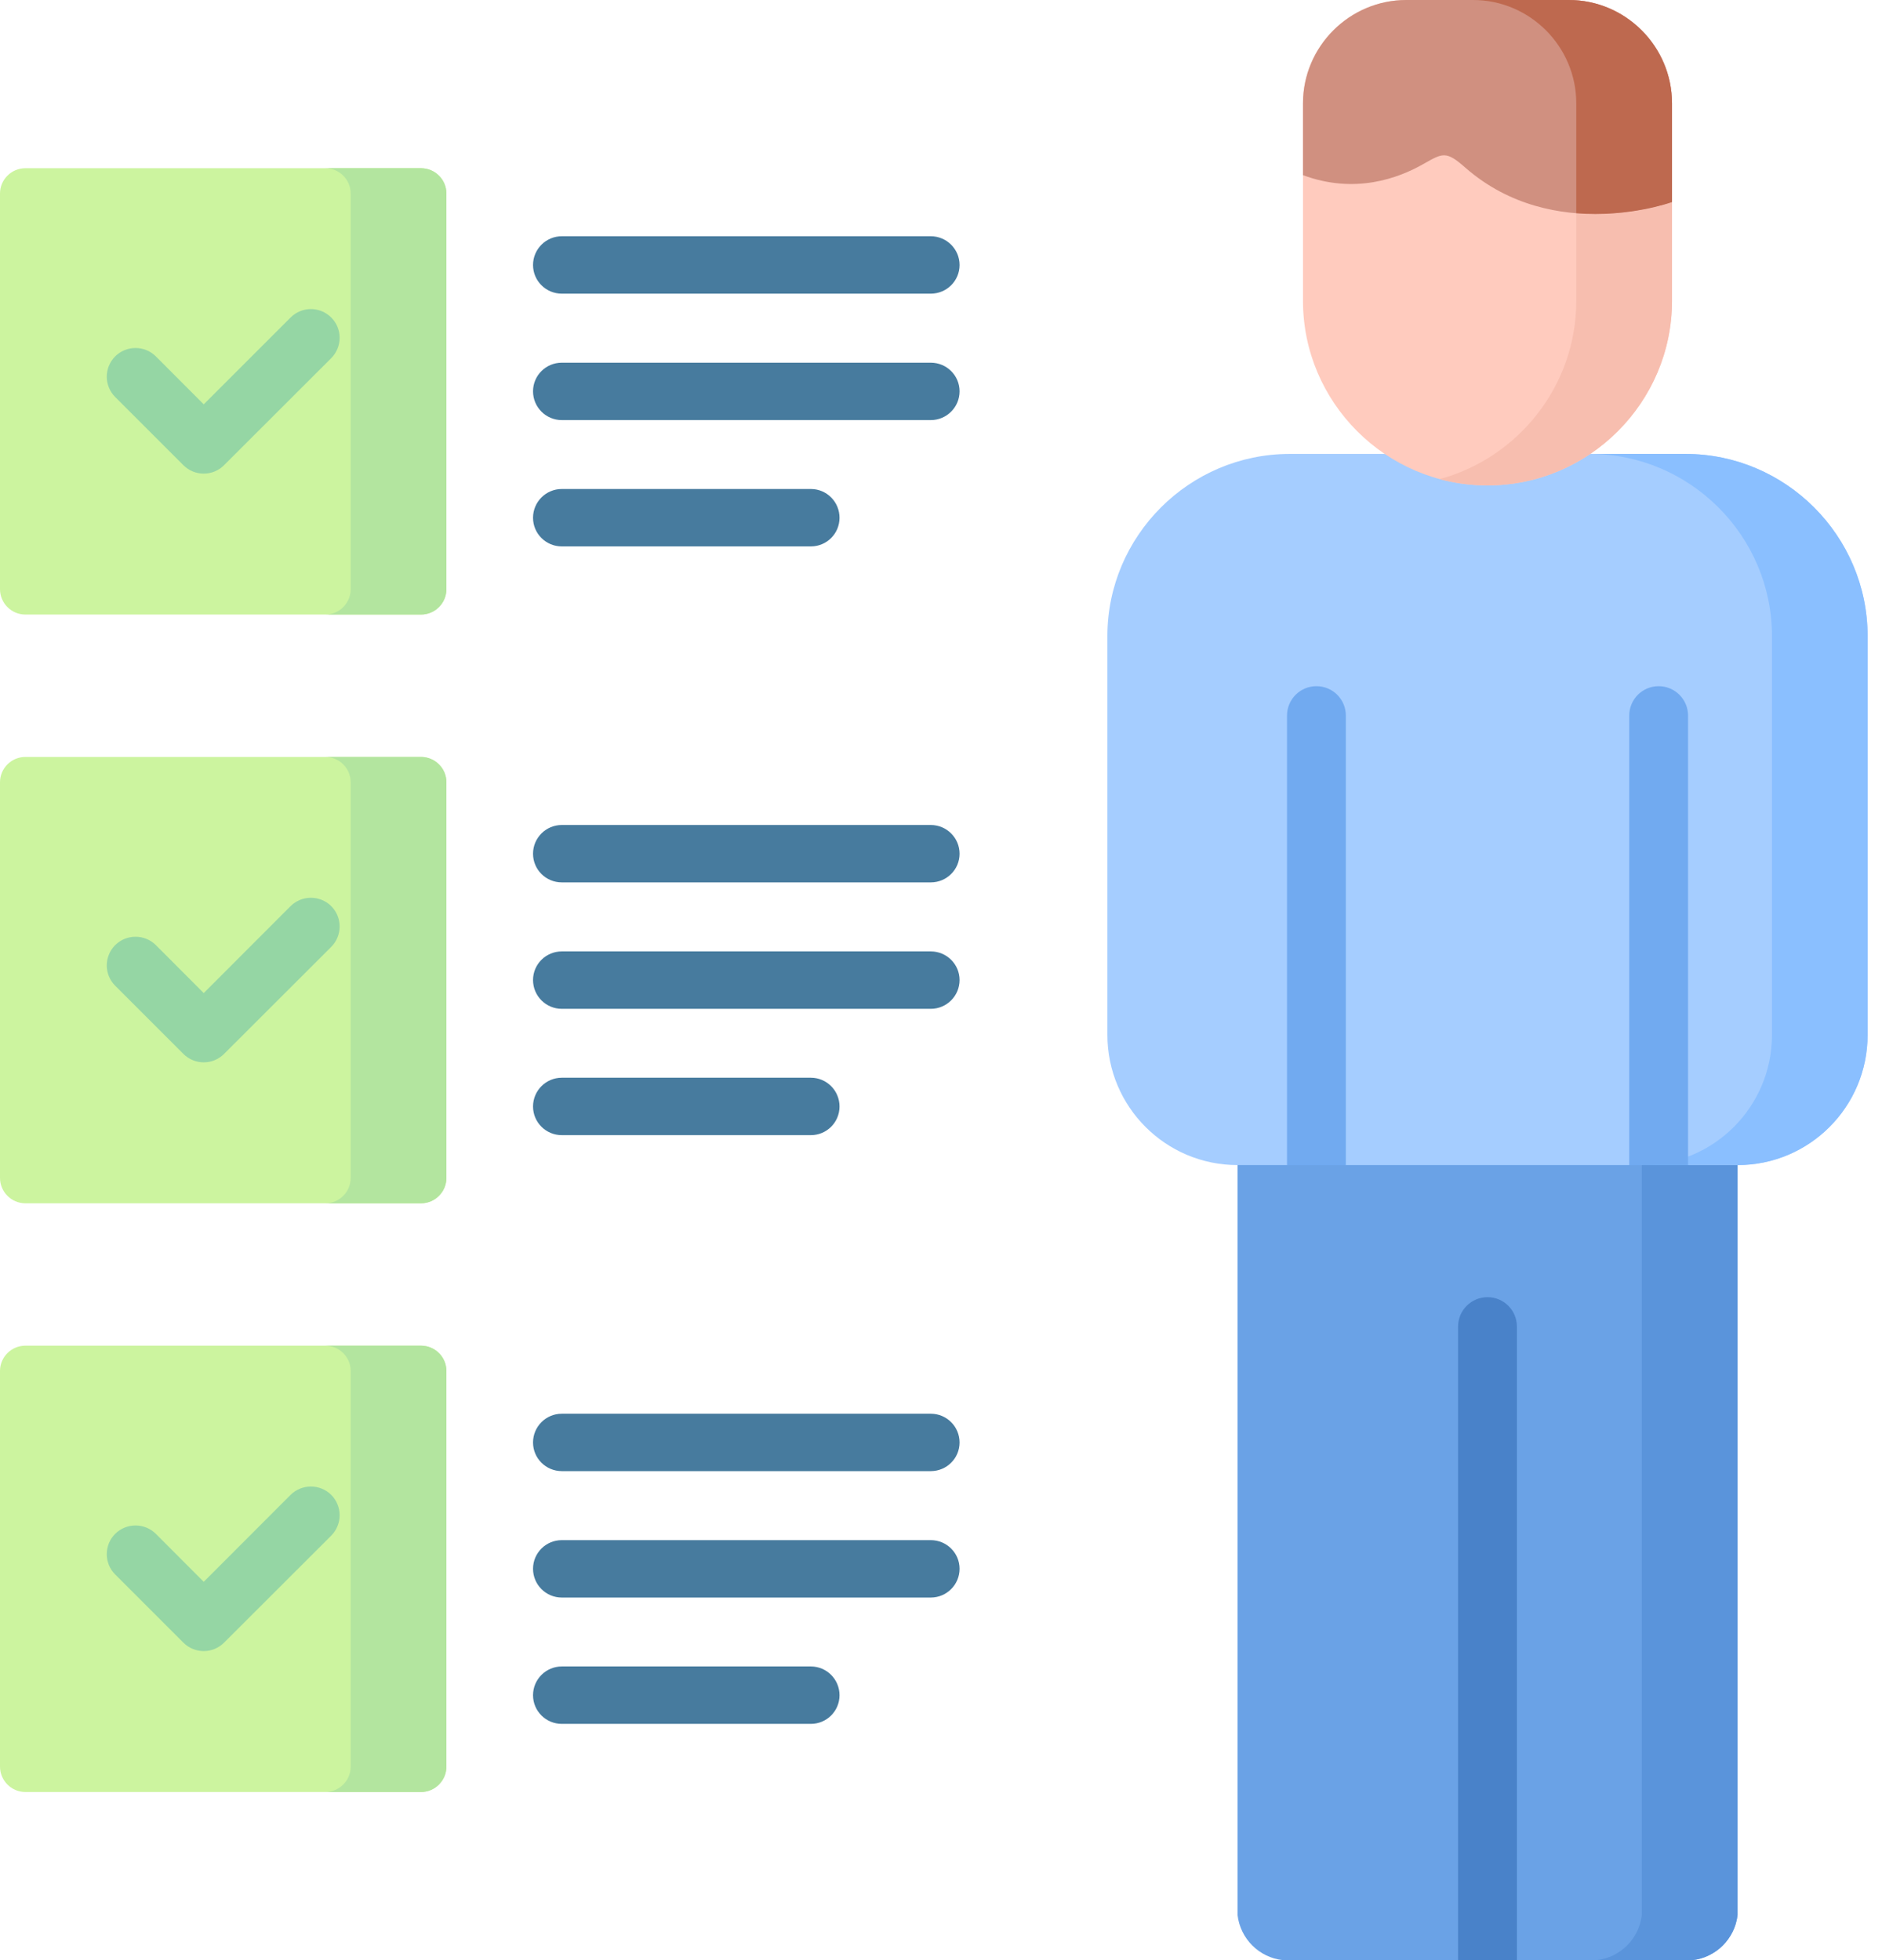
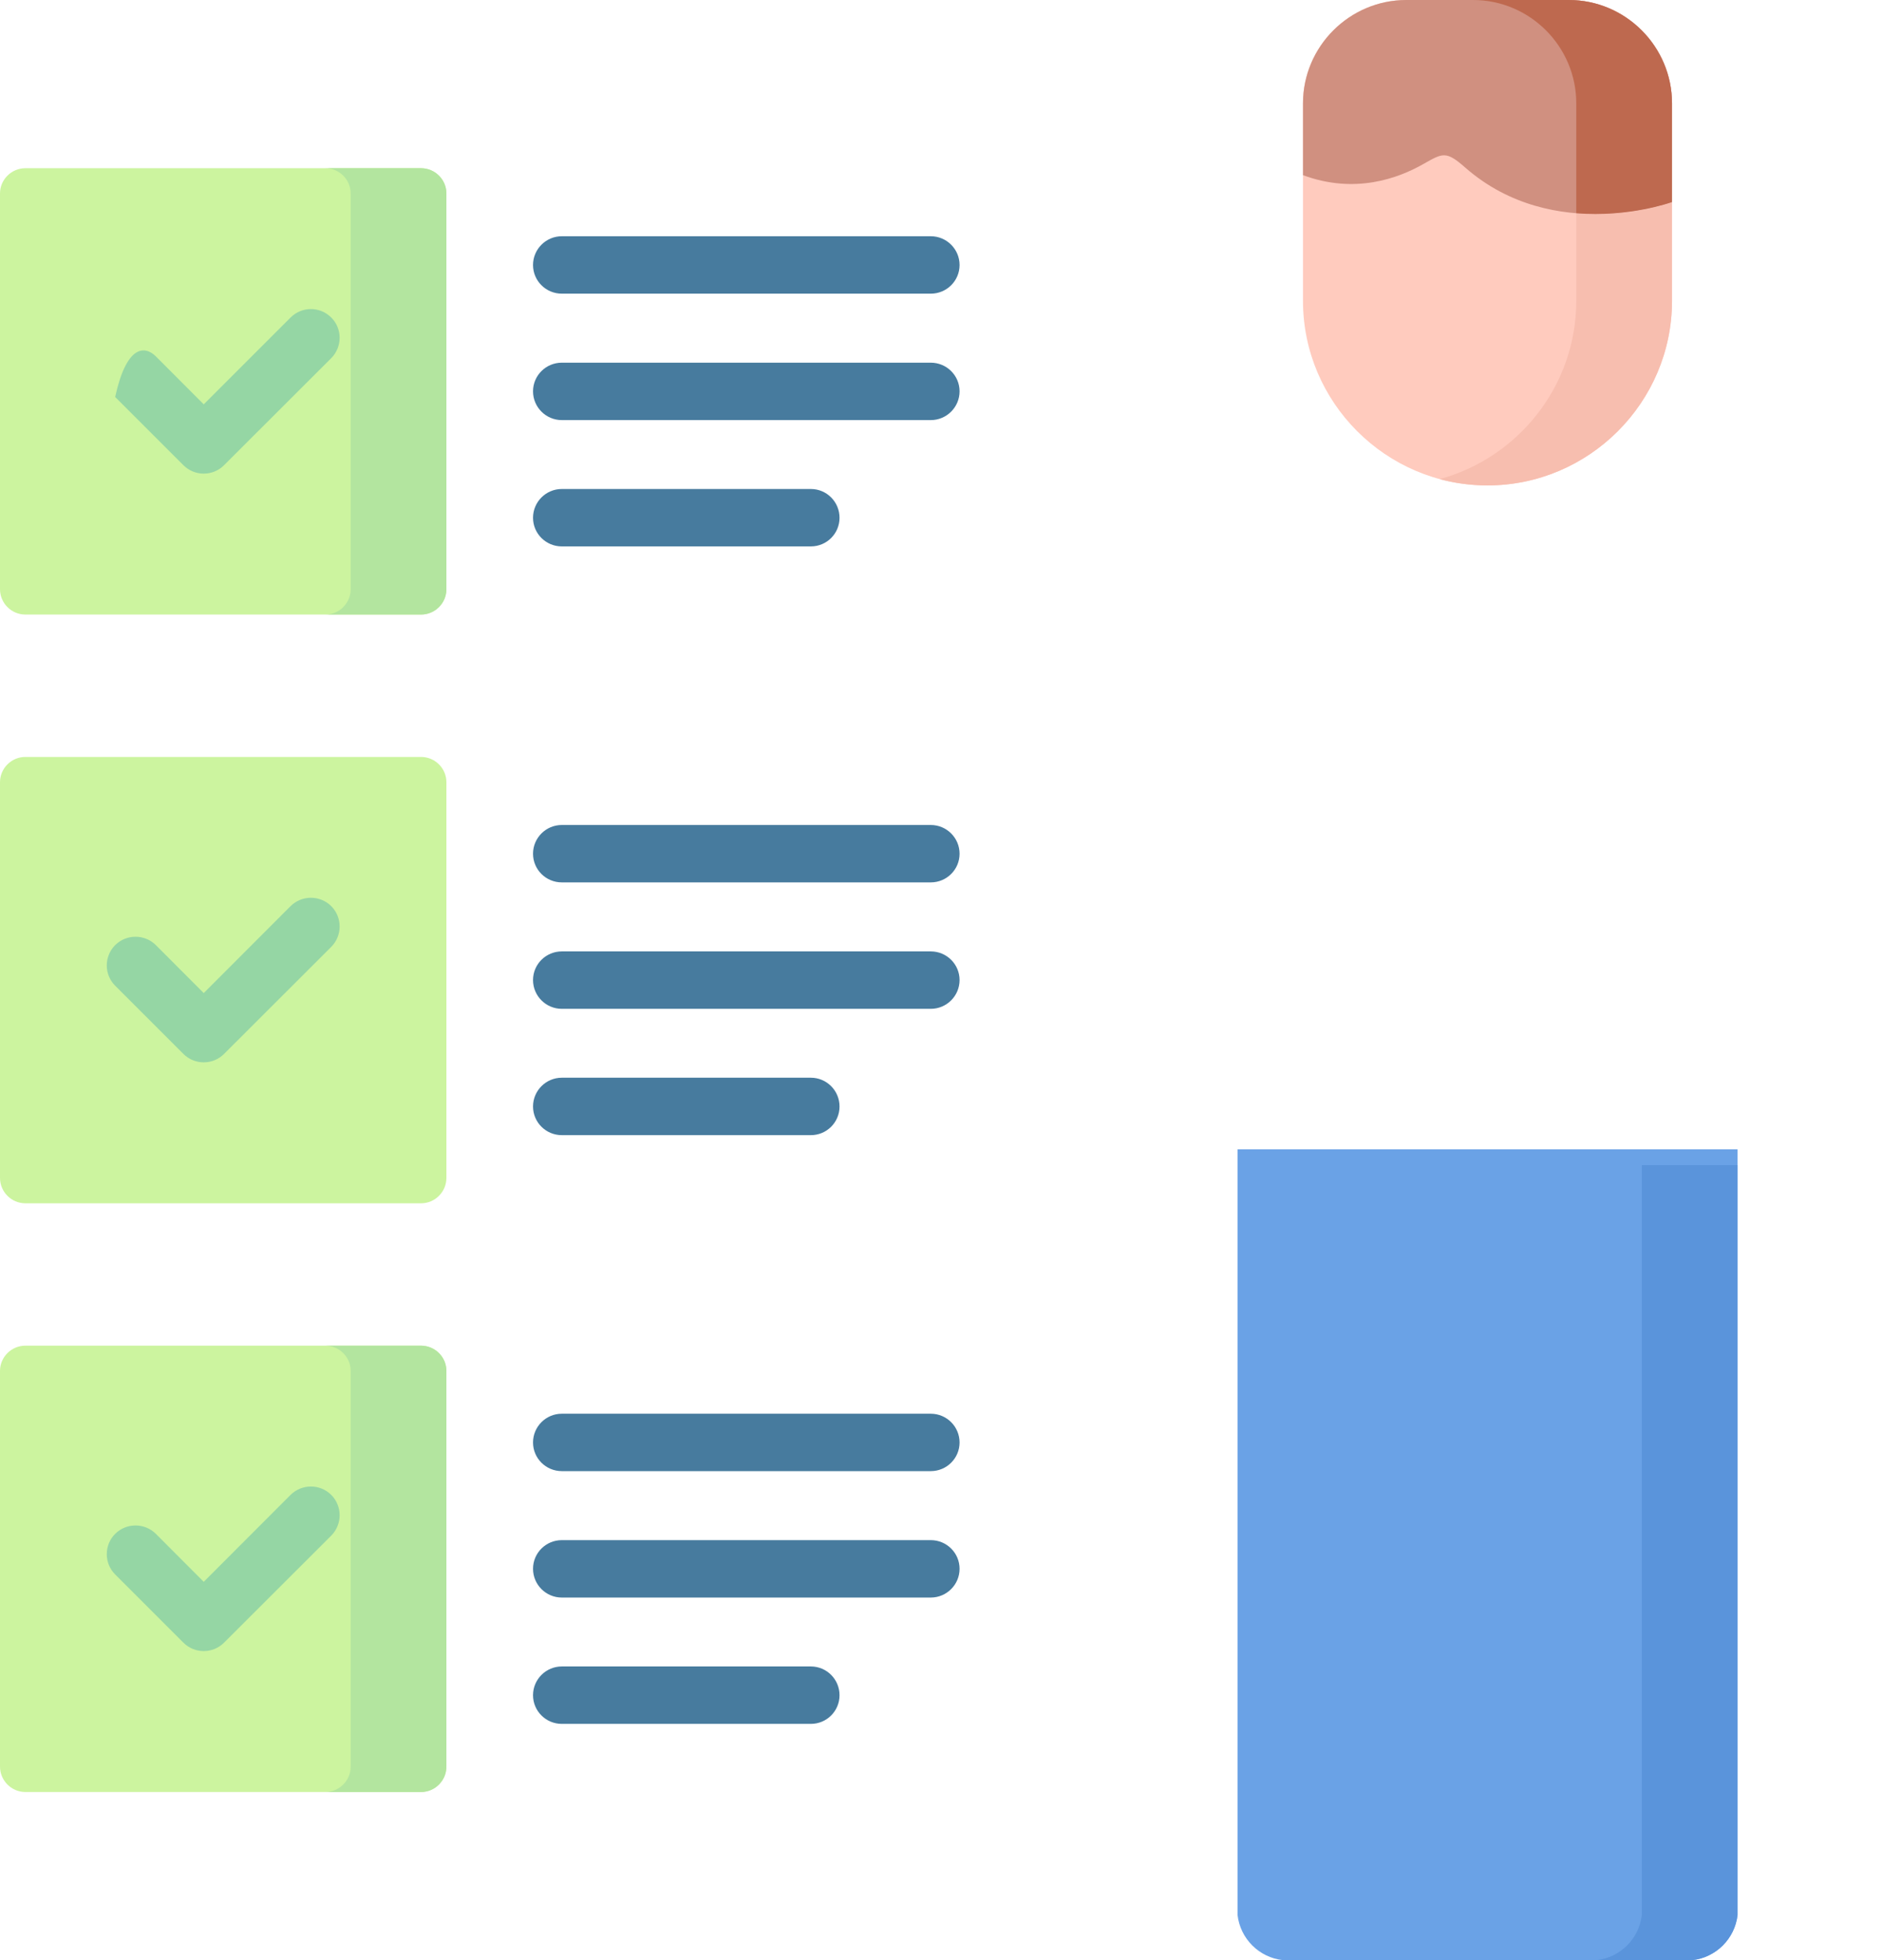
<svg xmlns="http://www.w3.org/2000/svg" width="120" height="125" viewBox="0 0 120 125" fill="none">
  <path fill-rule="evenodd" clip-rule="evenodd" d="M0 49.883C0 48.998 0.727 48.271 1.619 48.271H26.845C27.738 48.271 28.464 48.998 28.464 49.883V75.116C28.464 76.009 27.737 76.736 26.845 76.736H1.619C0.727 76.736 0 76.009 0 75.116V49.883Z" fill="#CCF49F" />
  <path fill-rule="evenodd" clip-rule="evenodd" d="M0 12.339C0 11.453 0.727 10.727 1.619 10.727H26.845C27.738 10.727 28.464 11.454 28.464 12.339V37.572C28.464 38.464 27.737 39.191 26.845 39.191H1.619C0.727 39.191 0 38.464 0 37.572V12.339Z" fill="#CCF49F" />
  <path fill-rule="evenodd" clip-rule="evenodd" d="M0 87.427C0 86.542 0.727 85.815 1.619 85.815H26.845C27.738 85.815 28.464 86.542 28.464 87.427V112.66C28.464 113.546 27.737 114.28 26.845 114.28H1.619C0.727 114.28 0 113.546 0 112.66V87.427Z" fill="#CCF49F" />
  <path d="M35.821 18.727C34.81 18.727 33.987 17.91 33.987 16.9C33.987 15.89 34.81 15.066 35.821 15.066H59.35C60.361 15.066 61.184 15.89 61.184 16.9C61.184 17.911 60.361 18.727 59.35 18.727H35.821ZM35.821 93.816C34.81 93.816 33.987 92.999 33.987 91.989C33.987 90.978 34.81 90.155 35.821 90.155H59.35C60.361 90.155 61.184 90.978 61.184 91.989C61.184 92.999 60.361 93.816 59.35 93.816H35.821ZM35.821 109.934C34.81 109.934 33.987 109.117 33.987 108.107C33.987 107.096 34.81 106.273 35.821 106.273H51.703C52.714 106.273 53.53 107.096 53.53 108.107C53.53 109.117 52.713 109.934 51.703 109.934H35.821ZM35.821 101.878C34.81 101.878 33.987 101.055 33.987 100.044C33.987 99.034 34.81 98.217 35.821 98.217H59.35C60.361 98.217 61.184 99.034 61.184 100.044C61.184 101.055 60.361 101.878 59.35 101.878H35.821ZM35.821 56.271C34.81 56.271 33.987 55.455 33.987 54.444C33.987 53.434 34.81 52.611 35.821 52.611H59.35C60.361 52.611 61.184 53.434 61.184 54.444C61.184 55.455 60.361 56.271 59.35 56.271H35.821ZM35.821 72.39C34.81 72.39 33.987 71.573 33.987 70.562C33.987 69.552 34.81 68.728 35.821 68.728H51.703C52.714 68.728 53.53 69.552 53.53 70.562C53.53 71.573 52.713 72.39 51.703 72.39H35.821ZM35.821 64.334C34.81 64.334 33.987 63.51 33.987 62.5C33.987 61.489 34.81 60.673 35.821 60.673H59.35C60.361 60.673 61.184 61.49 61.184 62.5C61.184 63.51 60.361 64.334 59.35 64.334H35.821ZM35.821 34.845C34.81 34.845 33.987 34.029 33.987 33.019C33.987 32.008 34.81 31.184 35.821 31.184H51.703C52.714 31.184 53.53 32.008 53.53 33.019C53.53 34.029 52.713 34.845 51.703 34.845H35.821ZM35.821 26.79C34.81 26.79 33.987 25.966 33.987 24.956C33.987 23.945 34.81 23.129 35.821 23.129H59.35C60.361 23.129 61.184 23.945 61.184 24.956C61.184 25.966 60.361 26.79 59.35 26.79H35.821Z" fill="#477B9E" />
  <path fill-rule="evenodd" clip-rule="evenodd" d="M110.79 73.296V122.121C110.617 123.629 109.42 124.833 107.905 125H81.793C80.278 124.833 79.081 123.629 78.908 122.121V73.296H110.79Z" fill="#6AA2E6" />
-   <path fill-rule="evenodd" clip-rule="evenodd" d="M82.23 28.948H107.469C113.857 28.948 119.082 34.174 119.082 40.561V66.001C119.082 70.583 115.372 74.299 110.791 74.299H107.635L105.677 73.621L103.884 74.299H85.815L84.05 73.4L82.064 74.299H78.908C74.327 74.299 70.61 70.582 70.61 66.001V40.562C70.61 34.174 75.842 28.948 82.23 28.948V28.948Z" fill="#A5CDFF" />
-   <path fill-rule="evenodd" clip-rule="evenodd" d="M101.365 28.948H107.469C113.856 28.948 119.081 34.174 119.081 40.561V66.001C119.081 70.583 115.372 74.299 110.791 74.299H104.687C109.268 74.299 112.984 70.582 112.984 66.001V40.562C112.984 34.174 107.753 28.948 101.365 28.948V28.948Z" fill="#8ABFFF" />
-   <path d="M103.884 74.3V45.635C103.884 44.597 104.721 43.759 105.759 43.759C106.79 43.759 107.634 44.597 107.634 45.635V74.3H103.884ZM82.063 74.3V45.635C82.063 44.597 82.9 43.759 83.939 43.759C84.977 43.759 85.814 44.597 85.814 45.635V74.3H82.063Z" fill="#71AAF0" />
-   <path d="M92.97 125V84.598C92.97 83.56 93.814 82.722 94.846 82.722C95.883 82.722 96.721 83.56 96.721 84.598V125H92.97Z" fill="#4982C9" />
  <path fill-rule="evenodd" clip-rule="evenodd" d="M106.61 19.191C106.61 25.662 101.316 30.956 94.845 30.956C88.375 30.956 83.081 25.661 83.081 19.191V6.589C83.081 2.962 86.05 0 89.669 0H100.029C103.648 0 106.61 2.962 106.61 6.589V19.191Z" fill="#FFCBBE" />
  <path fill-rule="evenodd" clip-rule="evenodd" d="M83.081 6.589V11.17C86.403 12.402 89.171 11.364 90.762 10.457C92.001 9.751 92.209 9.613 93.434 10.693C99.081 15.634 106.61 12.886 106.61 12.886V6.589C106.61 2.962 103.648 0 100.029 0H89.669C86.05 0 83.081 2.962 83.081 6.589V6.589Z" fill="#D09080" />
  <path fill-rule="evenodd" clip-rule="evenodd" d="M100.506 19.191C100.506 24.609 96.797 29.198 91.793 30.554C92.769 30.817 93.793 30.956 94.845 30.956C101.316 30.956 106.61 25.661 106.61 19.191V12.886C106.61 12.886 103.897 13.876 100.506 13.599V19.191H100.506Z" fill="#F7BEAF" />
  <path fill-rule="evenodd" clip-rule="evenodd" d="M100.506 6.588V13.599C103.897 13.876 106.61 12.886 106.61 12.886V6.588C106.61 2.962 103.648 0 100.028 0H93.925C97.544 0 100.506 2.962 100.506 6.588V6.588Z" fill="#BE694F" />
  <path fill-rule="evenodd" clip-rule="evenodd" d="M104.686 74.3V122.121C104.513 123.63 103.316 124.834 101.8 125H107.904C109.42 124.834 110.617 123.63 110.79 122.121V74.3H110.098H107.634H104.686Z" fill="#5A94DB" />
-   <path d="M18.526 20.25C19.246 19.53 20.402 19.53 21.122 20.25C21.834 20.962 21.834 22.118 21.122 22.838L14.284 29.669C13.571 30.382 12.409 30.382 11.696 29.669L7.343 25.316C6.63 24.603 6.63 23.447 7.343 22.727C8.063 22.014 9.218 22.014 9.938 22.727L12.99 25.786L18.526 20.25Z" fill="#95D6A4" />
+   <path d="M18.526 20.25C19.246 19.53 20.402 19.53 21.122 20.25C21.834 20.962 21.834 22.118 21.122 22.838L14.284 29.669C13.571 30.382 12.409 30.382 11.696 29.669L7.343 25.316C8.063 22.014 9.218 22.014 9.938 22.727L12.99 25.786L18.526 20.25Z" fill="#95D6A4" />
  <path d="M18.526 95.332C19.246 94.619 20.402 94.619 21.122 95.332C21.834 96.051 21.834 97.207 21.122 97.927L14.284 104.757C13.571 105.47 12.409 105.47 11.696 104.757L7.343 100.405C6.63 99.692 6.63 98.529 7.343 97.816C8.063 97.103 9.218 97.103 9.938 97.816L12.99 100.875L18.526 95.332Z" fill="#95D6A4" />
  <path d="M18.526 57.787C19.246 57.074 20.402 57.074 21.122 57.787C21.834 58.507 21.834 59.662 21.122 60.382L14.284 67.213C13.571 67.925 12.409 67.925 11.696 67.213L7.343 62.86C6.63 62.147 6.63 60.991 7.343 60.271C8.063 59.559 9.218 59.559 9.938 60.271L12.99 63.33L18.526 57.787Z" fill="#95D6A4" />
  <path fill-rule="evenodd" clip-rule="evenodd" d="M22.36 12.339V37.572C22.36 38.464 21.634 39.191 20.741 39.191H26.845C27.737 39.191 28.464 38.464 28.464 37.572V12.339C28.464 11.453 27.737 10.727 26.845 10.727H20.741C21.634 10.727 22.36 11.453 22.36 12.339V12.339Z" fill="#B3E59F" />
-   <path fill-rule="evenodd" clip-rule="evenodd" d="M22.36 49.883V75.116C22.36 76.009 21.634 76.736 20.741 76.736H26.845C27.737 76.736 28.464 76.009 28.464 75.116V49.883C28.464 48.998 27.737 48.271 26.845 48.271H20.741C21.634 48.271 22.36 48.998 22.36 49.883V49.883Z" fill="#B3E59F" />
  <path fill-rule="evenodd" clip-rule="evenodd" d="M22.36 87.427V112.66C22.36 113.546 21.634 114.28 20.741 114.28H26.845C27.737 114.28 28.464 113.546 28.464 112.66V87.427C28.464 86.542 27.737 85.815 26.845 85.815H20.741C21.634 85.815 22.36 86.542 22.36 87.427V87.427Z" fill="#B3E59F" />
</svg>